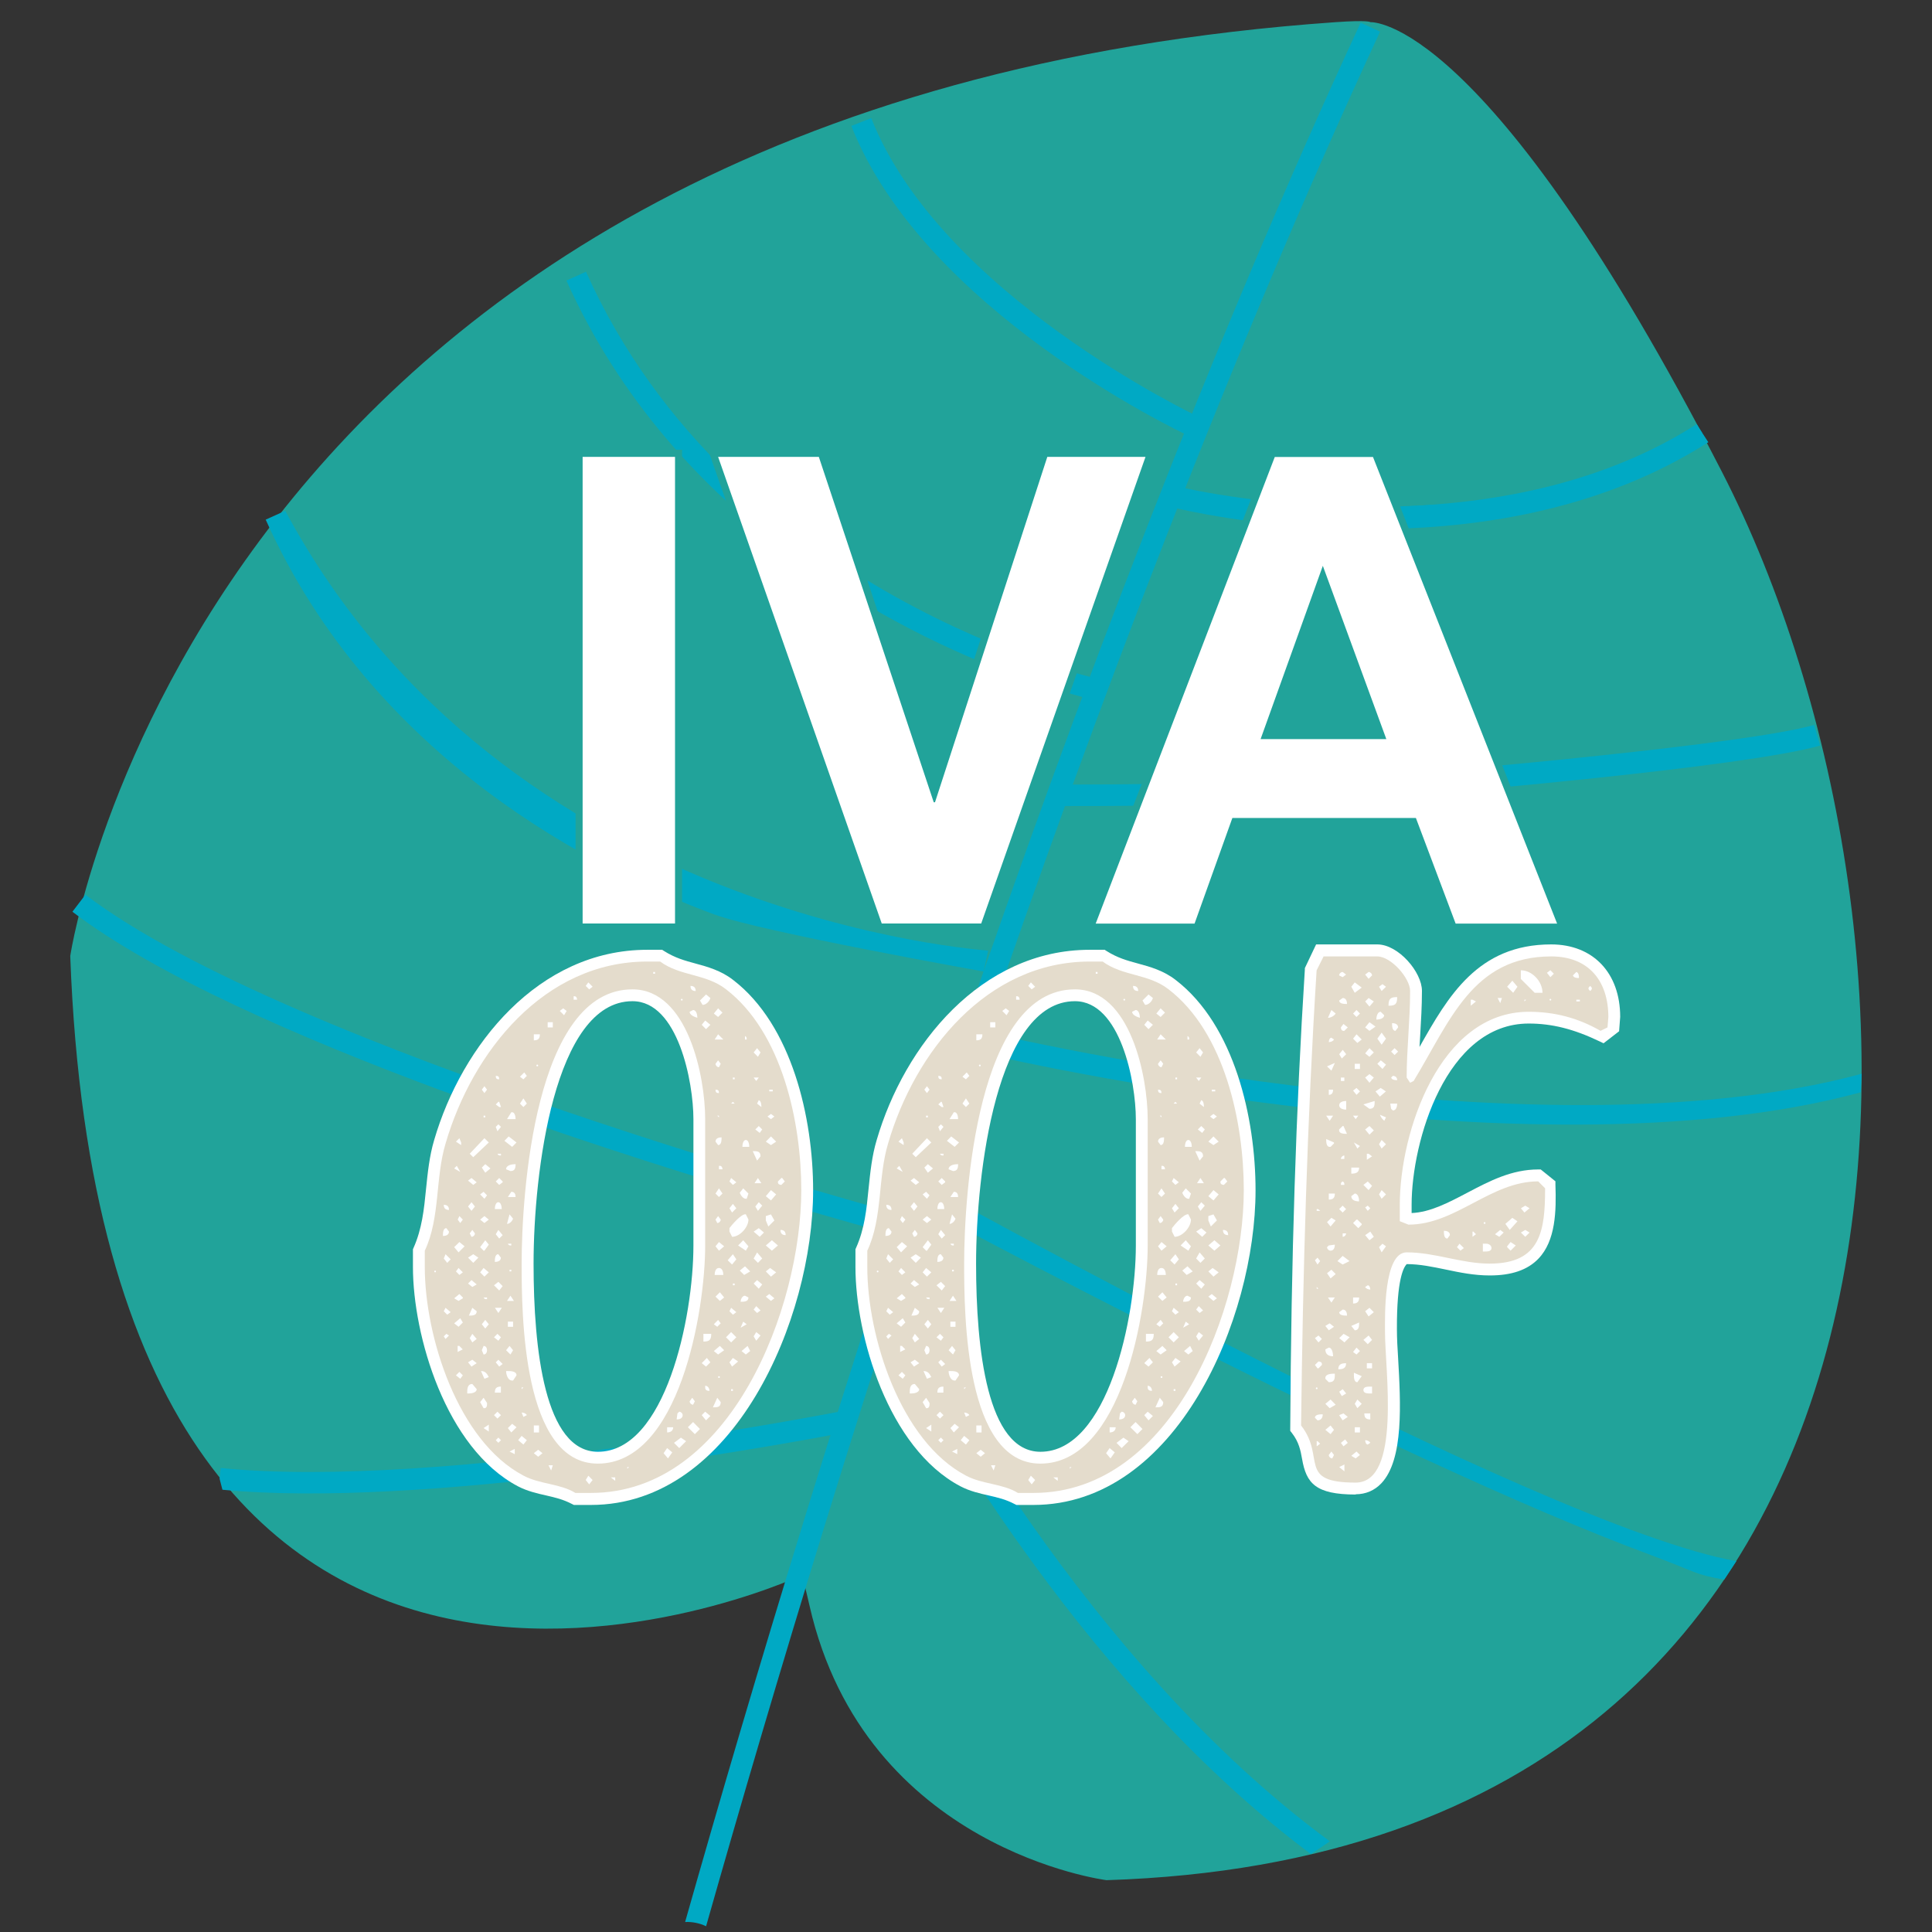
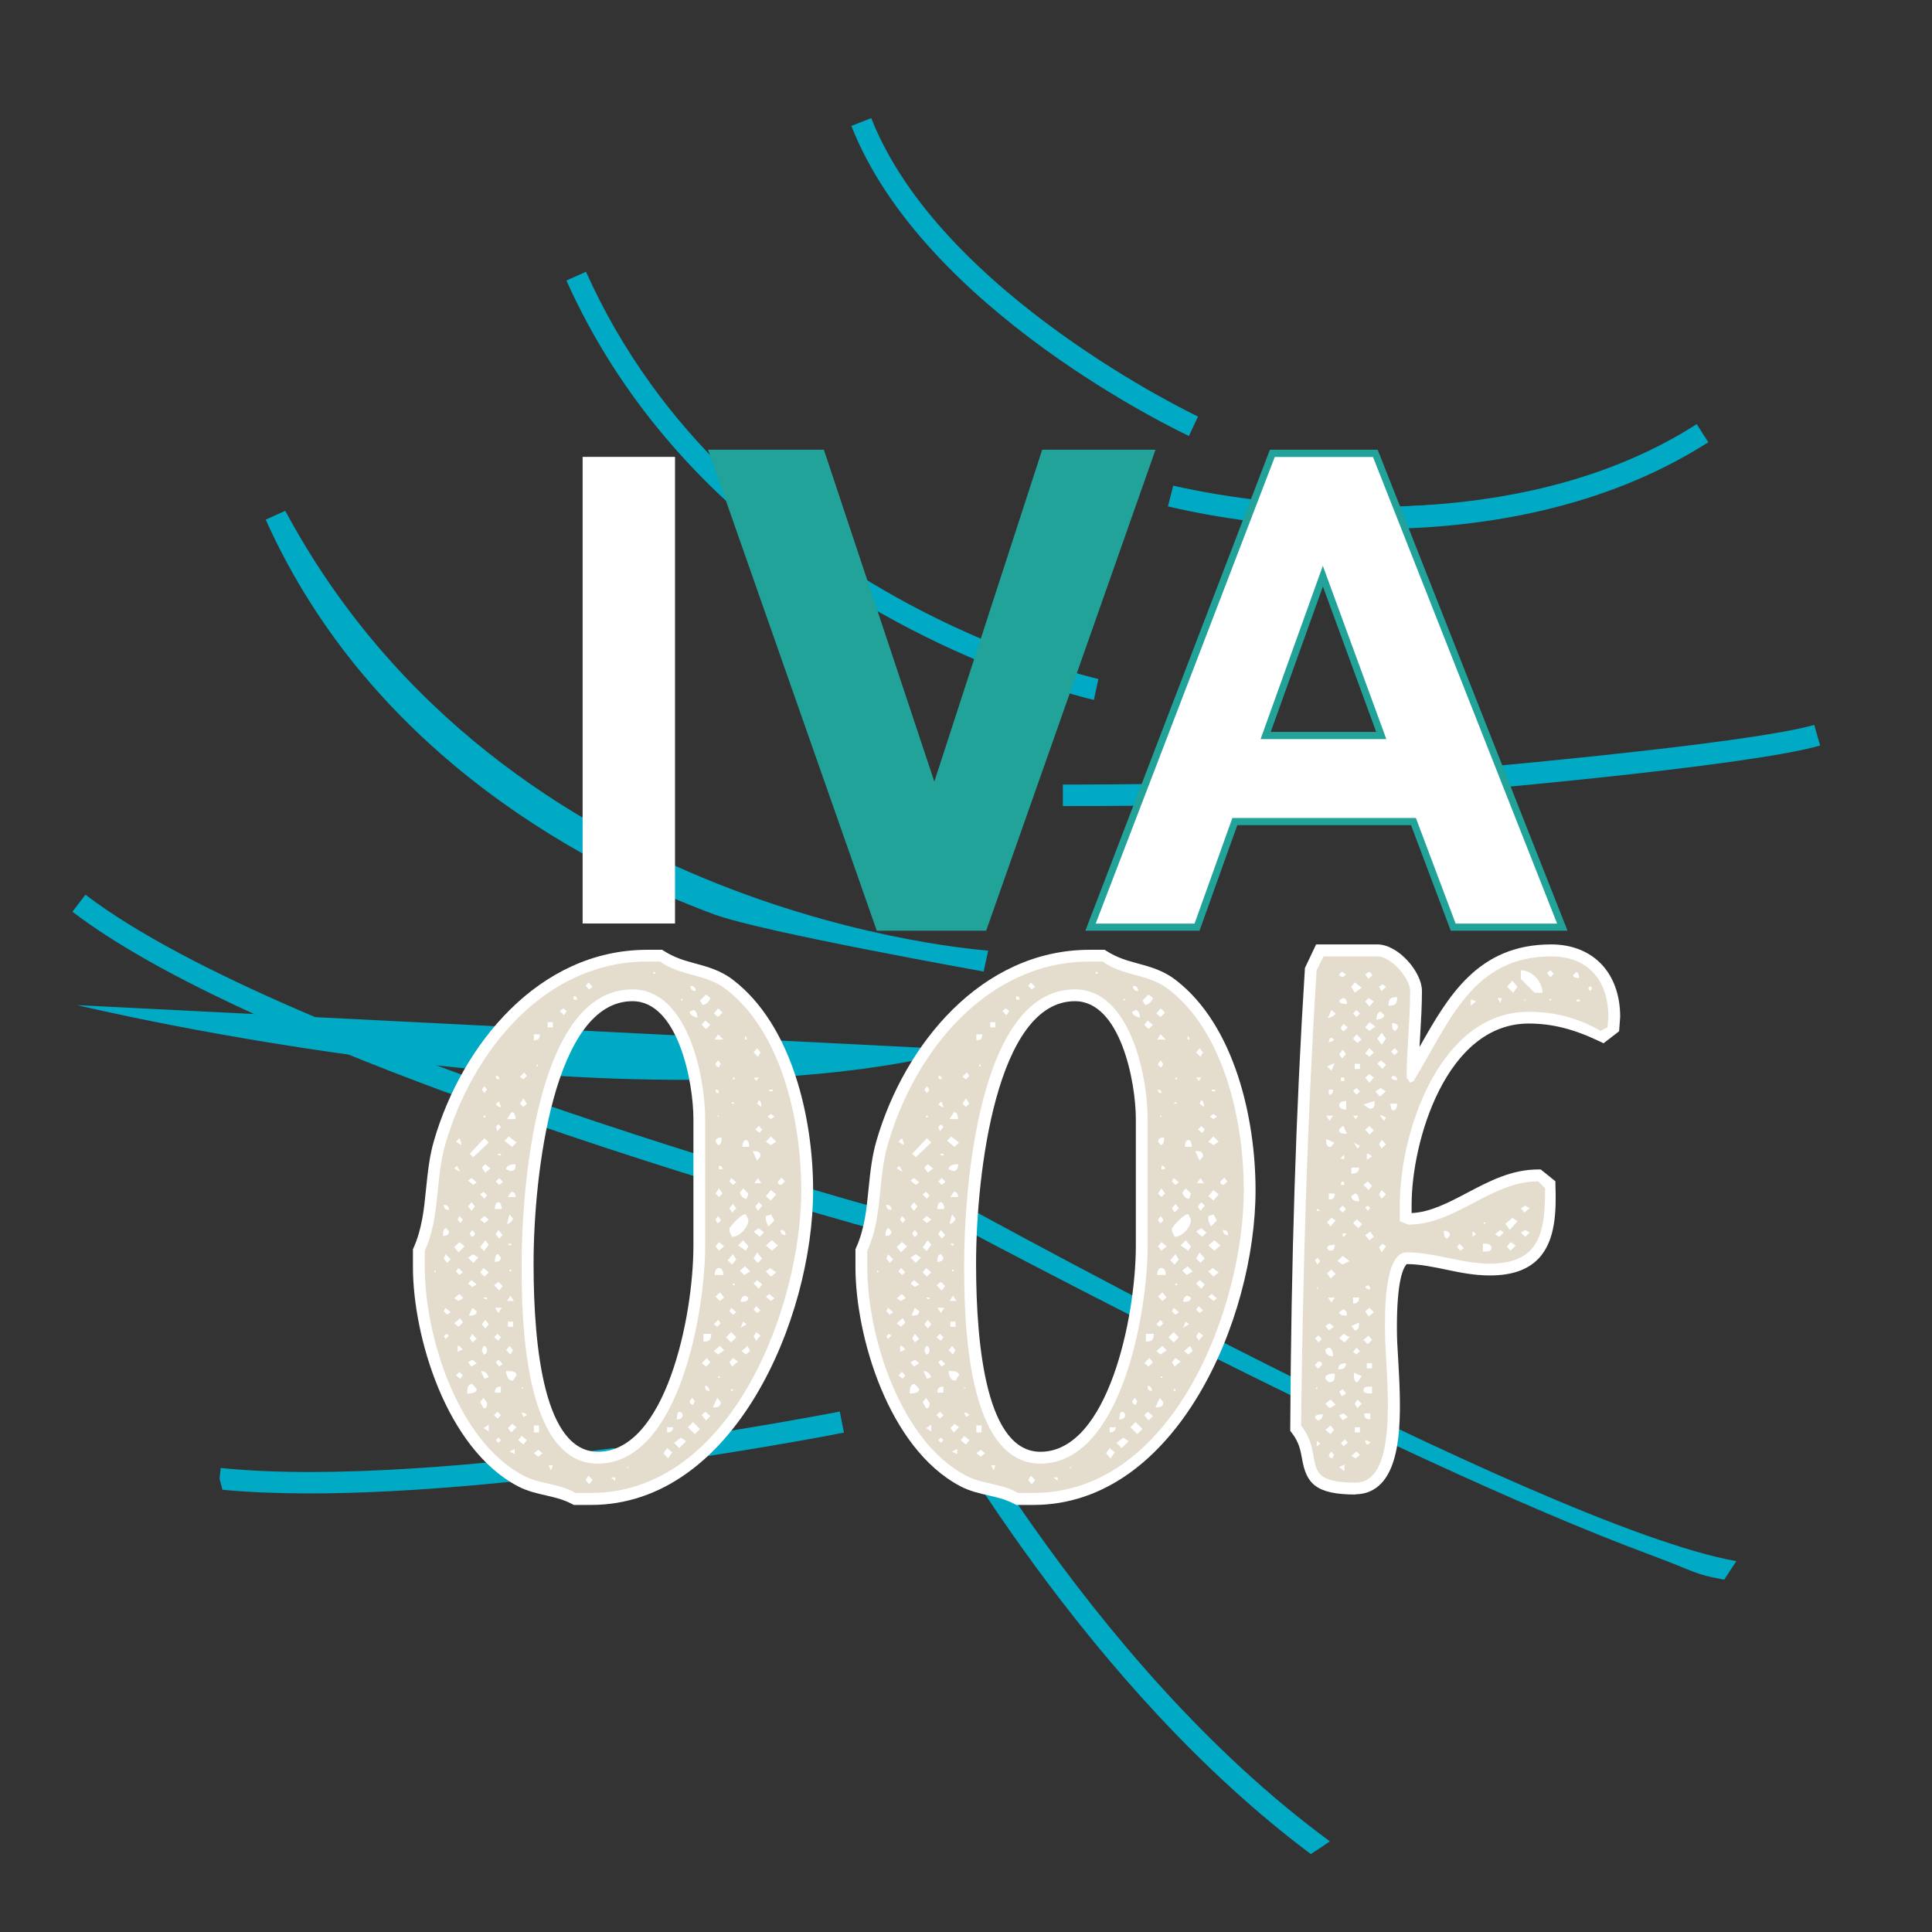
<svg xmlns="http://www.w3.org/2000/svg" id="Capa_1" data-name="Capa 1" viewBox="0 0 230 230">
  <rect x="0" y="0" width="230" height="230" fill="#333333" stroke="none" />
  <defs>
    <style>
      .cls-1 {
        fill: #e4dccc;
      }

      .cls-1, .cls-2, .cls-3, .cls-4, .cls-5 {
        stroke-width: 0px;
      }

      .cls-2 {
        fill: #21a39a;
      }

      .cls-3 {
        fill: #00a9c4;
      }

      .cls-4 {
        fill: #a38f62;
      }

      .cls-5 {
        fill: #fff;
      }
    </style>
  </defs>
-   <path class="cls-2" d="M8.37,113.77S23.51,12.16,158.97,2.64c4.05-.28,4.16,0,4.16,0,0,0,13.77-1.08,41.84,53.49s30.72,164.4-73.24,167.7c0,0-28.73-3.62-35.35-32.64-1.84-8.06-1.39-3.47-1.39-3.47,0,0-82.53,37.85-86.63-73.97Z" />
-   <path class="cls-3" d="M84.06,229.31c15.96-56.26,44.67-148.81,80.23-225.54l-2.31-1.07c-35.66,76.95-64.45,169.78-80.42,226.11.87-.04,1.74.14,2.51.51Z" />
  <path class="cls-3" d="M203.37,52.65c-.09.06-.18.11-.26.16-24.3,15.35-56.48,9.19-62.96,7.73-.6-.13-.98-.23-1.11-.26l.63-2.47s.54.14,1.43.32c3.72.78,14.26,2.69,26.73,2.11.9-.03,1.81-.09,2.73-.16,10.31-.76,21.65-3.32,31.43-9.59l.67,1.04v.02s.71,1.09.71,1.09Z" />
  <path class="cls-3" d="M141.54,51.9c-1.28-.6-31.58-15.01-40.19-36.91l2.37-.93c8.24,20.96,38.6,35.38,38.9,35.53l-1.08,2.31Z" />
  <path class="cls-3" d="M161.12,95.23c-17.41.75-31.99.74-34.34.73-.12,0-.2,0-.25,0v-2.56c.06,0,.46,0,1.18,0,4.04,0,18.06-.07,34.34-.8-.49.8-.81,1.69-.93,2.63" />
  <path class="cls-3" d="M216.67,88.76c-8.97,2.54-43.46,5.57-56.87,6.62.99-.95,1.7-1.89,2.01-2.75,12.52-1.05,45.93-4,54.17-6.33l.7,2.45Z" />
  <path class="cls-3" d="M120.9,80.43c-14.13-5.23-40.66-18.46-53.47-47.03l2.33-1.05c17.31,38.62,60.57,48.39,61,48.48l-.54,2.49c-.13-.03-3.76-.85-9.32-2.9" />
  <path class="cls-3" d="M85.1,108.89c-14.13-5.23-40.66-18.46-53.47-47.03l2.33-1.05c26.15,48.7,83.24,52.27,83.68,52.36l-.54,2.49c-.13-.03-26.44-4.72-32-6.78" />
-   <path class="cls-3" d="M115.13,125l.54-2.5c.7.15,66.4,16.09,105.96,5.33l-.12,2.21c-40.16,10.92-105.66-4.9-106.37-5.05" />
+   <path class="cls-3" d="M115.13,125l.54-2.5l-.12,2.21c-40.16,10.92-105.66-4.9-106.37-5.05" />
  <path class="cls-3" d="M196.55,185.13c-31.14-11.52-85.94-41.02-88.66-42.49l1.21-2.24c.78.42,74.2,41.31,97.61,45.45l-1.45,2.2c-3.63-.64-3.12-.84-8.72-2.92" />
  <path class="cls-3" d="M53.06,130.02c-17.36-6.42-34.61-13.98-44.44-21.48l1.55-2.03c24.18,18.44,96.98,38.05,97.71,38.25l-.66,2.46c-1.81-.48-28.1-7.57-54.15-17.21" />
  <path class="cls-3" d="M158.31,219.21c-.74.52-1.5,1.02-2.26,1.51-26.32-19.66-44.54-51.33-49.65-60.87-.93-1.74-1.43-2.74-1.45-2.81l2.29-1.12s.1.2.26.5c2.41,4.74,21.69,41.41,50.81,62.78" />
  <path class="cls-3" d="M100.46,170.55c-.05,0-.62.12-1.61.31-8.51,1.59-48.62,8.76-72.37,6.49-.11-.43-.23-.87-.34-1.31h0s.13-1.28.13-1.28c13.13,1.34,31.6-.36,46.76-2.37,0,0,.01,0,.01,0,3.34,1.19,6.54.65,7.89-1.12,10.03-1.51,17.43-2.92,18.8-3.18.14-.03.22-.05.24-.05l.5,2.51Z" />
  <path class="cls-3" d="M170.56,60.09c-.87.32-1.86.4-2.73.16.9-.03,1.81-.09,2.73-.16" />
  <g>
-     <rect class="cls-2" x="68.52" y="53.54" width="12.68" height="57.26" />
    <path class="cls-5" d="M69.36,54.39h11v55.55h-11v-55.55Z" />
    <polygon class="cls-2" points="104.38 110.8 84.29 53.54 98.08 53.54 111.23 93.05 124.07 53.54 137.56 53.54 117.4 110.8 104.38 110.8" />
-     <path class="cls-5" d="M85.49,54.39h11.99l13.68,41.12h.15l13.37-41.12h11.69l-19.56,55.55h-11.84l-19.48-55.55Z" />
    <path class="cls-2" d="M172.71,110.8l-4.73-12.57h-20.68l-4.5,12.57h-13.59l21.97-57.26h12.83l22.6,57.26h-13.89ZM163.83,87.13l-6.34-17.31-6.21,17.31h12.56Z" />
    <path class="cls-5" d="M173.29,109.95l-4.73-12.57h-21.85l-4.5,12.57h-11.77l21.32-55.55h11.69l21.92,55.55h-12.07ZM165.04,87.99l-7.56-20.63-7.41,20.63h14.97Z" />
  </g>
  <g>
    <path class="cls-5" d="M68.3,179.15l-.18-.09c-1.09-.57-2.02-.78-3.1-1.03-1.07-.24-2.25-.51-3.36-1.09-8.62-4.54-12.5-17.99-12.5-26.09v-2.13l.07-.16c1.01-2.27,1.25-4.58,1.49-7.02.2-1.95.4-3.93.97-5.83,3.29-11.27,12.41-22.64,25.36-22.64h1.78l.2.13c1.32.84,2.5,1.16,3.75,1.5,1.44.39,3.07.84,4.51,1.97,7.01,5.39,9.51,16.46,9.51,25.02,0,15.31-9.42,37.47-26.45,37.47h-2.05ZM75.29,119.19c-9.31,0-11.77,20.44-11.77,31.25,0,10.21,1.33,22.39,7.66,22.39,8.03,0,11.37-15.99,11.37-24.56v-15.04c0-4.4-1.83-14.04-7.25-14.04Z" />
    <path class="cls-4" d="M68.5,178.33c-1.19-.62-2.24-.86-3.34-1.11-1.04-.24-2.12-.48-3.12-1.01-8.31-4.38-12.06-17.46-12.06-25.36v-1.95c1.07-2.4,1.31-4.78,1.56-7.31.19-1.88.39-3.82.93-5.64,3.21-10.97,12.04-22.05,24.57-22.05h1.54c1.42.9,2.66,1.24,3.98,1.6,1.43.39,2.91.8,4.22,1.82,6.77,5.21,9.19,16.01,9.19,24.37,0,14.98-9.13,36.65-25.63,36.65h-1.85ZM75.29,118.36c-9.94,0-12.6,20.16-12.6,32.07,0,15.4,2.85,23.21,8.48,23.21,9.12,0,12.19-17.43,12.19-25.38v-15.04c0-4.85-1.98-14.86-8.07-14.86ZM60.87,163.49c.04.14.1.25.14.28v-.37s-.14.09-.14.09ZM88.5,145.31c-.33.26-.84.78-1.19,1.26l.05.05c.5-.15,1.07-.78,1.15-1.31Z" />
    <path class="cls-5" d="M68.26,178.56l-.2-.12c-.86-.52-1.88-.76-2.96-1-1.06-.24-2.15-.49-3.18-1.03-8.4-4.42-12.18-17.61-12.18-25.56v-2.14l.08-.17c1-2.11,1.24-4.47,1.49-6.97.19-1.89.39-3.85.94-5.69,3.23-11.06,12.14-22.22,24.79-22.22h1.81l.22.16c1.04.76,2.26,1.1,3.55,1.45,1.45.4,2.96.81,4.3,1.86,6.84,5.26,9.28,16.13,9.28,24.55,0,15.07-9.21,36.88-25.86,36.88h-2.09ZM75.29,118.6c-9.76,0-12.37,20.01-12.37,31.84,0,15.25,2.77,22.98,8.25,22.98,8.45,0,11.95-16.38,11.95-25.14v-15.04c0-4.77-1.92-14.63-7.83-14.63Z" />
    <path class="cls-1" d="M50.57,148.89c1.85-3.92,1.23-8.66,2.48-12.78,3.19-10.92,11.75-21.64,24-21.64h1.54c2.37,1.75,5.46,1.44,7.84,3.3,6.7,5.15,8.96,15.87,8.96,23.9,0,13.91-8.35,36.06-25.04,36.06h-1.85c-1.85-1.13-4.23-1.02-6.18-2.06-7.83-4.12-11.75-16.6-11.75-24.83v-1.95ZM51.7,151.36s0,.11.1.11.1-.11.1-.11c0,0,0-.1-.1-.1s-.1.1-.1.1ZM52.73,147.14c.31,0,.72-.1.72-.52l-.31-.41c-.41,0-.41.62-.41.93ZM53.45,144.04c0-.41-.21-.61-.62-.61,0,.41.21.61.62.61ZM53.24,150.34l.41-.42-.61-.61-.21.51.41.52ZM53.24,156.51l.41-.3-.61-.52-.21.41.41.41ZM53.04,159.4l.41-.41-.31-.2-.31.3.21.31ZM54.79,139.51l-.41-.72-.31.31.72.41ZM54.59,149.09l.72-.72-.62-.51-.62.61.52.62ZM54.59,154.87l.51-.31v-.1l-.41-.41-.62.51.52.31ZM54.59,157.95l.51-.51-.31-.51-.72.61.52.41ZM54.9,136.32v-.31l-.21-.51-.41.41.62.41ZM54.69,151.78l.41-.31-.51-.52-.31.41.41.42ZM54.79,164.14l.31-.41-.41-.41-.41.41.51.41ZM54.79,145.6l.31-.41-.41-.42-.2.42.3.41ZM54.48,160.95l.61-.31-.41-.41h-.2v.72ZM55.62,165.89h.2c.31,0,.93-.1.93-.51l-.52-.62c-.61,0-.61.62-.61,1.13ZM56.34,141.06l.41-.31-.62-.51-.41.31.62.51ZM56.13,144.15l.41-.52-.41-.51-.41.51.41.52ZM56.34,150.34l.61-.62-.61-.41-.62.41.62.62ZM56.23,153.21l.52-.3-.62-.52-.41.41.51.41ZM56.13,162.69l.62-.41-.52-.41-.51.31.41.51ZM55.82,156.62c.41,0,.93,0,.93-.52l-.52-.41-.41.93ZM56.34,137.76l1.85-1.75-.52-.51-1.75,1.85.42.41ZM56.13,147.24c.21,0,.41-.2.41-.41l-.31-.41-.31.41.21.41ZM56.23,159.81l.52-.41-.52-.61-.31.51.31.51ZM57.67,142.71l.31-.41-.41-.42-.41.31.51.52ZM57.67,145.6l.52-.41-.52-.42-.51.42.51.41ZM57.57,148.89h.1l.52-.72-.42-.52-.61.82.41.42ZM57.67,151.98l.52-.51-.62-.52-.41.52.51.51ZM57.57,167.64h.1c.21,0,.31-.21.31-.41v-.21l-.41-.62-.41.52.41.72ZM57.67,164.14l.52-.2c-.21-.41-.42-.72-.93-.72l.41.92ZM57.67,130.13l.31-.41-.31-.41-.31.41.31.41ZM57.77,139.61l.62-.51-.62-.51-.41.41.41.61ZM57.77,158.16l.42-.51-.42-.52-.41.52.41.51ZM57.57,161.25c.31,0,.41-.3.41-.51s-.1-.51-.41-.51l-.21.51.21.51ZM57.57,133.02h.2v-.2h-.2v.2ZM57.98,154.66v-.2h-.41c.1.2.2.2.41.2ZM58.19,170.42v-.82l-.62.41.62.41ZM59.43,153.63l.41-.52-.51-.51-.52.41.62.62ZM59.33,159.61l.31-.41-.42-.41-.41.41.52.41ZM59.22,168.88l.42-.41-.42-.41-.41.41.41.41ZM58.91,143.94h.82c0-.31-.1-.82-.41-.82s-.41.51-.41.82ZM58.91,150.23c.3,0,.72-.1.72-.51l-.31-.41c-.41,0-.41.61-.41.92ZM59.33,156.31l.41-.62h-.82l.41.62ZM58.91,165.79h.72v-.72c-.52,0-.72.2-.72.72ZM59.43,128.49c0-.31-.1-.41-.41-.41,0,.31.1.41.41.41ZM59.43,131.79h.21l-.21-.62h-.1l-.31.31.41.31ZM59.22,134.67l.42-.52-.31-.3-.31.3.2.52ZM59.43,141.06l.41-.31v-.1l-.41-.41-.41.41.41.41ZM59.43,147.45l.41-.41-.51-.62-.31.51.41.52ZM59.43,162.69l.41-.31-.51-.51-.31.31.41.51ZM59.33,171.76l.31-.31-.31-.31-.31.31.31.31ZM59.64,137.56v-.21h-.42c.11.21.21.21.42.21ZM60.97,136.53l.52-.52-.93-.72-.51.52.92.72ZM60.77,139.41c.51,0,.61-.31.61-.82-.41,0-1.13.1-1.13.61l.52.21ZM60.77,161.25l.31-.51-.42-.51-.41.51.52.51ZM60.97,164.35h.11l.41-.62c0-.51-.72-.51-1.03-.51h-.21c0,.41.21,1.13.72,1.13ZM60.36,133.23h1.02c0-.31-.1-.82-.41-.82h-.1l-.51.82ZM60.36,145.7c.3,0,.61-.31.72-.62l-.42-.51-.3,1.13ZM60.36,154.87h.82l-.41-.62-.41.62ZM60.46,142.5h.92c0-.31-.1-.62-.51-.62l-.41.62ZM60.87,148.27v-.21h-.41c.1.21.2.21.41.21ZM60.46,157.95h.62v-.61h-.62v.61ZM60.87,170.53l.62-.62-.52-.41-.51.51.41.52ZM60.66,151.36h.21v-.2h-.21v.2ZM61.28,173.11v-.62l-.62.31.62.31ZM62.31,171.97l.41-.52-.62-.51-.41.51.62.52ZM62.31,128.49l.41-.41-.31-.41-.51.51.41.31ZM62.31,131.79l.41-.41-.41-.62-.41.62.41.41ZM71.17,174.24c9.69,0,12.78-18.14,12.78-25.97v-15.04c0-5.05-2.06-15.45-8.66-15.45-11.64,0-13.19,24.41-13.19,32.66,0,6.07.11,23.8,9.07,23.8ZM62.1,165.38l.21-.21h-.21v.21ZM62.31,168.68l.41-.21c-.1-.21-.41-.31-.62-.31l.21.52ZM63.55,123.85c.52,0,.72-.2.72-.72h-.72v.72ZM63.55,170.53h.62v-.83h-.62v.83ZM64.07,173.42l.51-.42-.51-.41-.52.41.52.42ZM63.86,126.84s0,.11.1.11c.11,0,.11-.11.11-.11,0,0,0-.1-.11-.1-.1,0-.1.1-.1.1ZM65.2,122.31h.61v-.62h-.61v.62ZM65.61,175.06l.2-.62h-.51l.31.62ZM67.15,120.86l.31-.51-.41-.31-.41.31.51.51ZM68.29,119.01h.41c0-.2-.1-.41-.31-.41h-.1v.41ZM70.14,117.78l.41-.31-.51-.52-.31.42.41.41ZM70.14,176.71l.41-.52-.51-.51-.31.51.41.52ZM73.24,176.29v-.41h-.52l.52.41ZM74.68,174.85l.2-.2h-.2v.2ZM77.77,115.92h.21v-.21h-.21v.21ZM79.52,173.62l.51-.72-.61-.51-.42.61.52.62ZM79.42,170.53c.41,0,.72-.21.72-.62h-.72v.62ZM80.86,172.39l.82-.82-.62-.42-.82.62.62.62ZM80.65,168.26l-.1.72c.31,0,.72-.1.72-.51,0-.21-.21-.41-.41-.41l-.21.2ZM81.16,118.91s-.1,0-.1.1.1.1.1.1c0,0,.11,0,.11-.1s-.11-.1-.11-.1ZM82.72,170.73l.61-.61-.82-.83-.62.62.83.82ZM83.02,121.17c0-.31-.1-.93-.51-.93l-.41.21c0,.41.62.62.92.72ZM82.51,167.23l.21-.41-.31-.42-.31.42c0,.2.2.41.41.41ZM82.82,117.98c0-.41-.21-.61-.62-.61,0,.41.21.61.62.61ZM83.64,119.63c.41,0,.82-.41.93-.82l-.52-.42-.72.72.31.52ZM84.05,122.52l.52-.52-.62-.51-.41.51.51.52ZM84.05,162.69l.52-.51-.42-.52-.61.62.51.41ZM84.05,169.09l.52-.52-.62-.51-.41.41.51.62ZM83.74,159.71c.72,0,.93-.2.93-.92h-.93v.92ZM84.46,165.58c0-.31-.2-.61-.51-.61v.2c0,.31.2.41.51.41ZM84.87,167.54c.52,0,.93,0,.93-.62l-.41-.52-.52,1.14ZM85.49,121.07l.52-.52-.52-.51-.51.62.51.41ZM85.39,157.95l.41-.41-.31-.41-.51.52.41.3ZM85.49,161.25l.72-.51-.51-.51-.72.61.51.41ZM85.08,123.75h1.03l-.62-.62-.41.62ZM85.08,151.78h1.03c0-.31-.1-.83-.52-.83s-.51.52-.51.83ZM85.59,127.05l.21-.41-.31-.41-.31.41c0,.2.21.41.41.41ZM85.59,130.13c0-.3-.1-.41-.41-.41,0,.31.11.41.41.41ZM85.49,136.32c.41,0,.41-.61.41-.92-.31,0-.72.1-.72.51l.31.41ZM85.59,142.5l.42-.41-.42-.62-.41.62.41.41ZM85.39,145.6c.2,0,.41-.21.41-.41l-.31-.42-.31.42.21.41ZM85.59,148.89l.62-.52-.62-.51-.41.51.41.52ZM85.7,154.87l.51-.41-.51-.62-.52.52.52.51ZM85.59,133.02v-.2h-.2l.2.2ZM85.49,163.94s0,.1.1.1c.11,0,.11-.1.11-.1,0,0,0-.11-.11-.11-.1,0-.1.11-.1.11ZM85.59,139.2h.42c0-.2-.11-.41-.31-.41h-.11v.41ZM87.04,159.81l.62-.61-.62-.62-.61.62.61.61ZM87.15,150.54l.51-.62-.41-.61-.62.72.52.51ZM87.25,141.06l.41-.31-.62-.51-.2.41.41.41ZM87.15,144.35l.51-.51-.41-.52-.41.52.31.51ZM87.15,147.24c.92,0,1.95-1.13,1.95-2.06l-.31-.62c-.51-.1-1.64,1.23-1.95,1.64v.41l.31.62ZM87.25,156.51l.41-.3-.62-.52-.2.41.41.41ZM87.15,162.69l.72-.61-.62-.42-.41.52.31.51ZM87.04,131.38h.42l-.21-.21-.21.21ZM87.04,165.58h.21v-.2h-.21v.2ZM87.25,128.49h.21v-.21h-.21v.21ZM87.25,153.01h.21v-.21h-.21v.21ZM88.79,148.89l.31-.52-.62-.72-.61.62.92.62ZM88.79,142.71h.1l.21-.62-.62-.62-.41.52c.1.31.41.72.72.72ZM88.59,151.78l.72-.42-.62-.61-.62.51.52.52ZM88.17,154.97c.42,0,.93,0,.93-.51l-.41-.21c-.31,0-.52.41-.52.72ZM88.17,158.06l.72-.41-.41-.31-.31.72ZM88.79,161.25l.52-.41-.31-.61-.72.61.51.41ZM88.38,136.53h.82c0-.31-.1-.82-.41-.82s-.41.51-.41.82ZM88.69,123.75h.2c0-.21,0-.31-.2-.41v.41ZM90.13,138.17l.41-.51c0-.62-.41-.62-.93-.62l.52,1.13ZM90.23,125.81l.31-.52-.41-.51-.41.51.51.52ZM90.03,128.69l.3-.41h-.61l.31.41ZM90.44,147.24l.51-.51-.62-.52-.61.41.72.62ZM90.23,150.34l.51-.52-.61-.72-.41.72.51.52ZM90.33,153.42l.41-.51-.61-.52-.41.41.61.62ZM90.13,156.31l.41-.31-.51-.51-.31.41.41.41ZM90.03,159.61l.51-.62-.51-.41-.31.51.31.52ZM89.82,140.86h.82l-.41-.62-.41.62ZM90.44,134.87l.3-.41-.41-.41-.41.41.52.41ZM90.23,144.15l.51-.62-.41-.41-.41.51.31.52ZM90.64,131.79c0-.21,0-.72-.31-.82l-.2.41.51.41ZM91.78,136.32l.62-.41-.62-.62-.61.62.61.41ZM91.78,142.91l.62-.72-.62-.51-.61.72.61.51ZM91.47,146.01l.72-.72-.41-.72-.61.2v.52l.3.72ZM91.89,148.89l.72-.62-.72-.62-.72.62.72.62ZM91.78,151.98l.62-.51-.72-.52-.51.41.61.62ZM91.78,154.87l.41-.31-.61-.51-.41.31.61.51ZM91.78,133.23l.41-.31-.41-.31-.41.31.41.31ZM91.58,129.93h.41v-.21h-.41v.21ZM92.61,140.75c0,.21.2.31.41.31l.41-.41-.31-.41h-.1l-.41.41v.1ZM93.53,147.04c0-.42-.2-.62-.62-.62,0,.41.21.62.62.62Z" />
    <path class="cls-5" d="M120.98,179.15l-.18-.09c-1.08-.57-2.02-.78-3.1-1.03-1.08-.24-2.25-.51-3.36-1.09-8.62-4.53-12.5-17.98-12.5-26.09v-2.13l.07-.16c1.02-2.27,1.25-4.58,1.49-7.03.2-1.95.4-3.93.97-5.82,3.29-11.27,12.41-22.64,25.36-22.64h1.78l.2.13c1.32.84,2.5,1.16,3.75,1.5,1.44.39,3.07.84,4.51,1.97,7,5.38,9.5,16.46,9.5,25.02,0,15.31-9.42,37.47-26.45,37.47h-2.05ZM127.97,119.19c-9.31,0-11.77,20.44-11.77,31.25,0,10.21,1.33,22.39,7.66,22.39,8.03,0,11.36-15.99,11.36-24.56v-15.04c0-4.4-1.83-14.04-7.25-14.04Z" />
    <path class="cls-4" d="M121.18,178.33c-1.19-.62-2.24-.86-3.34-1.11-1.04-.24-2.12-.48-3.12-1.01-8.31-4.37-12.06-17.46-12.06-25.36v-1.95c1.07-2.4,1.31-4.78,1.56-7.31.19-1.88.39-3.82.93-5.64,3.21-10.97,12.04-22.05,24.57-22.05h1.54c1.42.9,2.66,1.24,3.98,1.6,1.43.39,2.91.8,4.22,1.82,6.77,5.21,9.18,16.01,9.18,24.37,0,14.98-9.12,36.65-25.62,36.65h-1.85ZM127.97,118.36c-9.94,0-12.6,20.16-12.6,32.07,0,15.4,2.85,23.21,8.48,23.21,9.12,0,12.19-17.43,12.19-25.38v-15.04c0-4.85-1.98-14.86-8.07-14.86ZM113.56,163.49c.04.14.1.25.14.28v-.37s-.14.09-.14.09ZM141.18,145.31c-.33.26-.84.78-1.19,1.26l.05.05c.5-.15,1.07-.78,1.15-1.31Z" />
    <path class="cls-5" d="M120.94,178.56l-.2-.12c-.86-.52-1.88-.76-2.96-1-1.06-.24-2.15-.49-3.18-1.03-8.4-4.42-12.18-17.61-12.18-25.56v-2.14l.08-.17c1-2.11,1.24-4.47,1.49-6.97.19-1.89.39-3.85.94-5.69,3.23-11.06,12.14-22.22,24.79-22.22h1.81l.22.16c1.04.76,2.26,1.1,3.55,1.45,1.45.4,2.96.81,4.3,1.86,6.84,5.26,9.28,16.13,9.28,24.55,0,15.07-9.21,36.88-25.86,36.88h-2.09ZM127.97,118.6c-9.76,0-12.37,20.01-12.37,31.84,0,15.25,2.77,22.98,8.25,22.98,8.45,0,11.95-16.38,11.95-25.14v-15.04c0-4.77-1.92-14.63-7.83-14.63Z" />
    <path class="cls-1" d="M103.25,148.89c1.85-3.92,1.23-8.66,2.48-12.78,3.19-10.92,11.75-21.64,24-21.64h1.54c2.37,1.75,5.46,1.44,7.84,3.3,6.7,5.15,8.96,15.87,8.96,23.9,0,13.91-8.35,36.06-25.04,36.06h-1.85c-1.85-1.13-4.23-1.02-6.18-2.06-7.84-4.12-11.75-16.6-11.75-24.83v-1.95ZM104.38,151.36s0,.11.1.11.1-.11.1-.11c0,0,0-.1-.1-.1s-.1.1-.1.1ZM105.41,147.14c.31,0,.72-.1.72-.52l-.31-.41c-.41,0-.41.62-.41.93ZM106.13,144.04c0-.41-.21-.61-.62-.61,0,.41.21.61.62.61ZM105.92,150.34l.41-.42-.61-.61-.21.51.41.52ZM105.92,156.51l.41-.3-.61-.52-.21.41.41.41ZM105.72,159.4l.41-.41-.31-.2-.31.3.21.31ZM107.47,139.51l-.41-.72-.31.31.72.41ZM107.27,149.09l.72-.72-.62-.51-.62.61.52.62ZM107.27,154.87l.51-.31v-.1l-.41-.41-.62.51.52.31ZM107.27,157.95l.51-.51-.31-.51-.72.61.52.41ZM107.58,136.32v-.31l-.21-.51-.41.41.62.41ZM107.37,151.78l.41-.31-.51-.52-.31.41.41.42ZM107.47,164.14l.31-.41-.41-.41-.41.41.51.41ZM107.47,145.6l.31-.41-.41-.42-.21.42.31.41ZM107.16,160.95l.62-.31-.41-.41h-.21v.72ZM108.3,165.89h.2c.31,0,.93-.1.93-.51l-.52-.62c-.61,0-.61.62-.61,1.13ZM109.02,141.06l.41-.31-.62-.51-.41.31.62.51ZM108.81,144.15l.41-.52-.41-.51-.41.51.41.52ZM109.02,150.34l.61-.62-.61-.41-.62.41.62.62ZM108.91,153.21l.52-.3-.62-.52-.41.41.51.41ZM108.81,162.69l.62-.41-.52-.41-.51.31.41.51ZM108.5,156.62c.41,0,.93,0,.93-.52l-.52-.41-.41.93ZM109.02,137.76l1.85-1.75-.52-.51-1.75,1.85.42.41ZM108.81,147.24c.21,0,.41-.2.41-.41l-.31-.41-.31.41.21.41ZM108.91,159.81l.52-.41-.52-.61-.31.51.31.51ZM110.35,142.71l.31-.41-.41-.42-.41.31.51.52ZM110.35,145.6l.52-.41-.52-.42-.51.42.51.41ZM110.25,148.89h.1l.52-.72-.41-.52-.62.82.41.42ZM110.35,151.98l.52-.51-.62-.52-.41.52.51.51ZM110.25,167.64h.1c.21,0,.31-.21.31-.41v-.21l-.41-.62-.41.52.41.72ZM110.35,164.14l.52-.2c-.21-.41-.41-.72-.93-.72l.41.92ZM110.35,130.13l.31-.41-.31-.41-.31.41.31.41ZM110.46,139.61l.61-.51-.61-.51-.42.41.42.61ZM110.46,158.16l.41-.51-.41-.52-.42.52.42.51ZM110.25,161.25c.31,0,.41-.3.41-.51s-.1-.51-.41-.51l-.21.51.21.51ZM110.25,133.02h.21v-.2h-.21v.2ZM110.66,154.66v-.2h-.41c.1.2.21.2.41.2ZM110.87,170.42v-.82l-.62.41.62.41ZM112.11,153.63l.41-.52-.51-.51-.52.41.62.62ZM112.01,159.61l.31-.41-.42-.41-.41.41.52.41ZM111.9,168.88l.42-.41-.42-.41-.41.41.41.41ZM111.59,143.94h.82c0-.31-.1-.82-.41-.82s-.41.51-.41.82ZM111.59,150.23c.3,0,.72-.1.72-.51l-.31-.41c-.41,0-.41.61-.41.92ZM112.01,156.31l.41-.62h-.82l.41.62ZM111.59,165.79h.72v-.72c-.52,0-.72.2-.72.72ZM112.11,128.49c0-.31-.1-.41-.41-.41,0,.31.1.41.41.41ZM112.11,131.79h.21l-.21-.62h-.1l-.31.31.41.31ZM111.9,134.67l.42-.52-.31-.3-.31.3.2.52ZM112.11,141.06l.41-.31v-.1l-.41-.41-.41.41.41.41ZM112.11,147.45l.41-.41-.51-.62-.31.51.41.52ZM112.11,162.69l.41-.31-.51-.51-.31.31.41.51ZM112.01,171.76l.31-.31-.31-.31-.31.31.31.31ZM112.32,137.56v-.21h-.42c.11.21.21.21.42.21ZM113.65,136.53l.52-.52-.93-.72-.51.52.92.72ZM113.45,139.41c.51,0,.61-.31.61-.82-.41,0-1.13.1-1.13.61l.52.21ZM113.45,161.25l.3-.51-.41-.51-.41.51.52.51ZM113.65,164.35h.1l.42-.62c0-.51-.72-.51-1.03-.51h-.21c0,.41.21,1.13.72,1.13ZM113.04,133.23h1.02c0-.31-.1-.82-.41-.82h-.1l-.51.82ZM113.04,145.7c.3,0,.61-.31.71-.62l-.41-.51-.3,1.13ZM113.04,154.87h.82l-.41-.62-.41.62ZM113.14,142.5h.92c0-.31-.1-.62-.51-.62l-.41.62ZM113.55,148.27v-.21h-.41c.1.21.2.21.41.21ZM113.14,157.95h.61v-.61h-.61v.61ZM113.55,170.53l.62-.62-.52-.41-.51.51.41.52ZM113.34,151.36h.21v-.2h-.21v.2ZM113.96,173.11v-.62l-.62.31.62.31ZM114.99,171.97l.41-.52-.62-.51-.41.51.62.52ZM114.99,128.49l.41-.41-.31-.41-.51.51.41.31ZM114.99,131.79l.41-.41-.41-.62-.41.62.41.41ZM123.85,174.24c9.68,0,12.78-18.14,12.78-25.97v-15.04c0-5.05-2.06-15.45-8.66-15.45-11.64,0-13.19,24.41-13.19,32.66,0,6.07.11,23.8,9.07,23.8ZM114.78,165.38l.21-.21h-.21v.21ZM114.99,168.68l.41-.21c-.1-.21-.41-.31-.62-.31l.21.52ZM116.23,123.85c.52,0,.72-.2.72-.72h-.72v.72ZM116.23,170.53h.62v-.83h-.62v.83ZM116.75,173.42l.51-.42-.51-.41-.52.41.52.42ZM116.54,126.84s0,.11.1.11c.11,0,.11-.11.11-.11,0,0,0-.1-.11-.1-.1,0-.1.1-.1.1ZM117.88,122.31h.61v-.62h-.61v.62ZM118.29,175.06l.2-.62h-.51l.31.62ZM119.83,120.86l.31-.51-.41-.31-.41.31.51.51ZM120.97,119.01h.41c0-.2-.1-.41-.31-.41h-.1v.41ZM122.82,117.78l.41-.31-.51-.52-.31.42.41.41ZM122.82,176.71l.41-.52-.51-.51-.31.51.41.52ZM125.92,176.29v-.41h-.52l.52.41ZM127.36,174.85l.2-.2h-.2v.2ZM130.45,115.92h.21v-.21h-.21v.21ZM132.2,173.62l.51-.72-.61-.51-.42.61.52.62ZM132.1,170.53c.41,0,.72-.21.72-.62h-.72v.62ZM133.53,172.39l.83-.82-.62-.42-.82.62.61.62ZM133.33,168.26l-.1.72c.3,0,.72-.1.72-.51,0-.21-.21-.41-.42-.41l-.2.2ZM133.84,118.91s-.1,0-.1.1.1.1.1.1c0,0,.11,0,.11-.1s-.11-.1-.11-.1ZM135.4,170.73l.61-.61-.82-.83-.62.62.83.82ZM135.7,121.17c0-.31-.1-.93-.51-.93l-.41.21c0,.41.62.62.92.72ZM135.19,167.23l.21-.41-.31-.42-.31.42c0,.2.2.41.41.41ZM135.5,117.98c0-.41-.21-.61-.62-.61,0,.41.21.61.62.61ZM136.32,119.63c.41,0,.82-.41.93-.82l-.52-.42-.72.72.31.52ZM136.73,122.52l.52-.52-.62-.51-.41.51.51.52ZM136.73,162.69l.52-.51-.41-.52-.62.62.51.41ZM136.73,169.09l.52-.52-.62-.51-.41.41.51.62ZM136.42,159.71c.72,0,.93-.2.93-.92h-.93v.92ZM137.14,165.58c0-.31-.2-.61-.51-.61v.2c0,.31.21.41.51.41ZM137.55,167.54c.52,0,.93,0,.93-.62l-.41-.52-.52,1.14ZM138.17,121.07l.52-.52-.52-.51-.51.62.51.41ZM138.07,157.95l.41-.41-.31-.41-.51.52.41.3ZM138.17,161.25l.72-.51-.51-.51-.72.61.51.41ZM137.76,123.75h1.03l-.62-.62-.41.62ZM137.76,151.78h1.03c0-.31-.1-.83-.52-.83s-.51.52-.51.83ZM138.27,127.05l.21-.41-.31-.41-.31.41c0,.2.21.41.41.41ZM138.27,130.13c0-.3-.1-.41-.41-.41,0,.31.11.41.41.41ZM138.17,136.32c.41,0,.41-.61.41-.92-.31,0-.72.1-.72.51l.31.41ZM138.27,142.5l.42-.41-.42-.62-.41.62.41.41ZM138.07,145.6c.2,0,.41-.21.41-.41l-.31-.42-.31.42.21.41ZM138.27,148.89l.62-.52-.62-.51-.41.51.41.52ZM138.38,154.87l.51-.41-.51-.62-.52.52.52.51ZM138.27,133.02v-.2h-.2l.2.2ZM138.17,163.94s0,.1.1.1c.11,0,.11-.1.11-.1,0,0,0-.11-.11-.11-.1,0-.1.11-.1.11ZM138.27,139.2h.42c0-.2-.11-.41-.31-.41h-.11v.41ZM139.72,159.81l.62-.61-.62-.62-.61.62.61.61ZM139.83,150.54l.51-.62-.41-.61-.62.72.52.51ZM139.93,141.06l.41-.31-.62-.51-.2.41.41.41ZM139.83,144.35l.51-.51-.41-.52-.41.52.31.51ZM139.83,147.24c.92,0,1.95-1.13,1.95-2.06l-.31-.62c-.51-.1-1.64,1.23-1.95,1.64v.41l.31.62ZM139.93,156.51l.41-.3-.62-.52-.2.41.41.41ZM139.83,162.69l.72-.61-.62-.42-.41.52.31.51ZM139.72,131.38h.41l-.2-.21-.21.21ZM139.72,165.58h.21v-.2h-.21v.2ZM139.93,128.49h.2v-.21h-.2v.21ZM139.93,153.01h.2v-.21h-.2v.21ZM141.47,148.89l.31-.52-.62-.72-.61.62.92.62ZM141.47,142.71h.1l.21-.62-.62-.62-.41.52c.1.31.41.72.72.72ZM141.27,151.78l.72-.42-.62-.61-.62.51.52.52ZM140.85,154.97c.42,0,.93,0,.93-.51l-.41-.21c-.31,0-.52.41-.52.72ZM140.85,158.06l.72-.41-.41-.31-.31.72ZM141.47,161.25l.52-.41-.31-.61-.72.61.51.41ZM141.06,136.53h.82c0-.31-.1-.82-.41-.82s-.41.51-.41.82ZM141.37,123.75h.2c0-.21,0-.31-.2-.41v.41ZM142.81,138.17l.41-.51c0-.62-.41-.62-.93-.62l.52,1.13ZM142.91,125.81l.31-.52-.41-.51-.41.51.51.52ZM142.71,128.69l.3-.41h-.61l.31.41ZM143.12,147.24l.51-.51-.62-.52-.61.41.72.62ZM142.91,150.34l.52-.52-.62-.72-.41.72.51.52ZM143.01,153.42l.42-.51-.62-.52-.41.41.61.62ZM142.81,156.31l.41-.31-.51-.51-.31.41.41.41ZM142.71,159.61l.51-.62-.51-.41-.31.51.31.52ZM142.5,140.86h.82l-.41-.62-.41.62ZM143.12,134.87l.31-.41-.42-.41-.41.41.52.41ZM142.91,144.15l.52-.62-.42-.41-.41.51.31.52ZM143.32,131.79c0-.21,0-.72-.31-.82l-.2.41.51.41ZM144.46,136.32l.62-.41-.62-.62-.61.62.61.41ZM144.46,142.91l.62-.72-.62-.51-.61.72.61.51ZM144.15,146.01l.72-.72-.41-.72-.61.2v.52l.3.72ZM144.57,148.89l.72-.62-.72-.62-.72.62.72.62ZM144.46,151.98l.62-.51-.72-.52-.51.41.61.62ZM144.46,154.87l.41-.31-.61-.51-.41.31.61.51ZM144.46,133.23l.41-.31-.41-.31-.41.31.41.31ZM144.26,129.93h.41v-.21h-.41v.21ZM145.29,140.75c0,.21.2.31.41.31l.41-.41-.31-.41h-.1l-.41.41v.1ZM146.21,147.04c0-.42-.2-.62-.62-.62,0,.41.21.62.62.62Z" />
    <path class="cls-5" d="M161.39,177.92c-4.8,0-5.88-1.36-6.38-4.23-.18-1-.36-2.01-1.23-3.12l-.18-.23v-.29c.11-20.09.68-37.96,1.74-54.64v-.16s1.34-2.82,1.34-2.82h7.28c2.52,0,5.32,3.3,5.32,5.53,0,1.81-.11,3.59-.21,5.32,0,0-.06,1.03-.08,1.36,3.4-6.02,6.93-12.21,15.67-12.21,4.99,0,8.22,3.39,8.22,8.63l-.13,1.71-1.85,1.43-.46-.22c-3.06-1.47-5.66-2.13-8.45-2.13-9.85,0-13.94,14.05-13.94,21.57v.99c2.21-.09,4.39-1.24,6.69-2.45,2.57-1.35,5.21-2.74,8.39-2.74h.29l1.75,1.41v.38c.11,3.15.04,6.69-2.03,8.84-1.29,1.34-3.19,1.99-5.79,1.99-1.85,0-3.56-.35-5.22-.7-1.6-.33-3.11-.65-4.66-.65-.39.39-1.19,1.84-1.17,7.72,0,1.16.07,2.31.14,3.42.31,5.41.69,12.11-1.99,14.95-.81.86-1.87,1.31-3.06,1.31Z" />
    <path class="cls-4" d="M161.39,177.09c-4.7,0-5.18-1.34-5.57-3.55-.18-1.03-.39-2.2-1.39-3.48.12-20.85.72-38.59,1.74-54.59l1.04-2.2h6.76c2.04,0,4.5,2.89,4.5,4.71s-.1,3.53-.21,5.27c-.09,1.52-.18,3.02-.2,4.53.62-.88,1.12-1.76,1.61-2.63,3.45-6.11,6.71-11.87,15-11.87,4.56,0,7.39,2.99,7.39,7.81l-.1,1.28-1.16.89c-3.1-1.49-5.8-2.21-8.81-2.21-10.44,0-14.77,14.59-14.77,22.39v1.55l.66.27c2.47-.04,4.78-1.26,7.23-2.55,2.47-1.3,5.03-2.64,8.01-2.64l1.23.99c.17,5.45-.37,9.97-7.01,9.97-1.76,0-3.44-.35-5.06-.68-1.64-.34-3.19-.66-4.83-.66-.23,0-.43.09-.63.29-.93.93-1.38,3.71-1.36,8.26,0,1.14.06,2.23.14,3.47.28,4.96.67,11.75-1.76,14.33-.66.7-1.49,1.06-2.46,1.06ZM181.65,116.54l1.3,1.08c-.21-.62-.71-1.16-1.3-1.4v.32Z" />
    <path class="cls-5" d="M161.39,177.33c-4.79,0-5.39-1.41-5.8-3.74-.18-1.01-.38-2.15-1.34-3.38l-.18-.23v-.29c.24-20.5.85-38.24,1.86-54.24v-.17s1.14-2.25,1.14-2.25h6.9c2.15,0,4.73,3.04,4.73,4.94,0,1.79-.11,3.57-.21,5.28-.08,1.3-.15,2.55-.19,3.8.4-.68.79-1.37,1.17-2.04,3.49-6.17,6.78-11.99,15.2-11.99,4.71,0,7.63,3.08,7.63,8.04l-.14,1.76-1.64.81-.38-.22c-2.51-1.45-5.18-2.16-8.14-2.16-10.27,0-14.53,14.43-14.53,22.16v1.4l.36.14c2.56-.05,4.81-1.23,7.19-2.48,2.5-1.31,5.08-2.67,8.11-2.67h.34l1.3,1.3v.34c0,5.16-.57,9.79-7.42,9.79-1.78,0-3.47-.35-5.11-.69-1.63-.34-3.17-.65-4.79-.65-.11,0-.27.02-.46.22-.88.89-1.32,3.61-1.29,8.1v.34c0,.79.06,1.87.14,3.12.29,5,.68,11.85-1.83,14.51-.71.75-1.59,1.13-2.63,1.13Z" />
    <path class="cls-1" d="M156.75,115.5l.82-1.64h6.39c1.64,0,3.91,2.58,3.91,4.12,0,3.51-.41,6.9-.41,10.3l.41.62.42-.21c4.32-7.11,7.01-14.83,16.38-14.83,4.43,0,6.8,2.89,6.8,7.22l-.1,1.23-.83.41c-2.68-1.54-5.46-2.27-8.55-2.27-10.61,0-15.35,14.32-15.35,22.98v1.95l1.03.41c5.66,0,9.79-5.15,15.45-5.15l.82.82c0,5.05-.51,8.97-6.59,8.97-3.4,0-6.49-1.34-9.89-1.34-2.78,0-2.58,7.73-2.58,9.48,0,4.53,1.96,17.93-3.5,17.93-7.01,0-3.51-2.99-6.49-6.8.21-18.03.72-36.27,1.85-54.2ZM156.85,150.54l.31-.41-.31-.41-.31.31.31.51ZM156.96,159.81l.41-.41-.41-.41-.42.31.42.51ZM156.85,162.9h.11l.41-.41v-.11c0-.2-.21-.3-.41-.3l-.42.41.31.41ZM156.85,169.09c.41,0,.62-.31.62-.72-.31,0-.93,0-.93.41l.31.31ZM156.65,165.27s0,.11.1.11.1-.11.1-.11c0,0,0-.1-.1-.1s-.1.1-.1.1ZM156.75,144.15h.41c-.1-.11-.2-.21-.31-.21h-.1v.21ZM156.75,153.42h.21l-.21-.21v.21ZM156.75,172.18l.41-.31-.31-.3h-.1v.61ZM158.19,158.37l.62-.42-.52-.41-.51.31.41.52ZM158.7,161.46c0-.31-.1-1.03-.51-1.03l-.41.21c0,.61.41.82.92.82ZM158.19,164.55c.72,0,.72-.41.72-1.02-.31,0-1.13,0-1.13.51v.1l.41.41ZM158.29,167.64l.72-.41-.61-.62-.62.51.51.52ZM158.4,170.73l.41-.51-.41-.52-.62.52.62.51ZM158.29,133.43l.41-.61h-.82l.41.61ZM158.29,136.53h.11l.41-.41v-.11l-.93-.41c0,.31,0,.93.41.93ZM158.5,127.46l.41-.92-.93.41.52.51ZM158.4,146.01l.61-.72-.51-.31-.52.51.42.52ZM158.4,148.89c.41,0,.51-.42.51-.72l-.72.1-.21.2c0,.21.21.42.42.42ZM158.4,152.19l.61-.52-.51-.51-.52.41.42.62ZM158.09,121.17c.31,0,.72-.21.92-.51l-.51-.42-.41.93ZM158.5,155.07l.41-.61h-.82l.41.61ZM158.19,124.06c.21,0,.51-.1.62-.31l-.31-.21c-.21,0-.31.31-.31.52ZM158.19,130.34c.41,0,.51-.31.51-.62h-.51v.62ZM158.19,142.81c.51,0,.72-.21.72-.72h-.72v.72ZM158.6,173.62l.21-.41-.31-.41-.31.41c0,.21.21.41.41.41ZM159.84,150.54l.82-.41-.82-.62-.62.62.62.41ZM159.32,163.01c.52,0,.93-.1.93-.72-.52,0-.93.1-.93.72ZM159.84,116.33l.41-.31-.41-.31c-.21,0-.42.21-.42.41l.42.21ZM160.36,119.52c0-.3-.1-.71-.51-.71l-.42.3c0,.41.62.41.93.41ZM159.74,126.01l.52-.51-.41-.52-.42.52.31.51ZM160.26,132.1v-1.03c-.31,0-.83.1-.83.51s.52.52.83.52ZM159.42,134.57c0,.41.62.41.93.41l-.41-.93h-.1l-.42.41v.11ZM159.84,144.35l.41-.41-.41-.41-.42.41.42.41ZM160.36,156.62c0-.31-.1-.72-.51-.72l-.42.31c0,.41.62.41.93.41ZM160.05,159.81l.62-.61-.72-.41-.52.51.62.51ZM159.74,166.2l.52-.31-.41-.51-.42.3.31.52ZM159.84,169.09l.61-.41-.51-.42-.52.21.42.62ZM160.05,175.16v-.82l-.62.31.62.51ZM159.94,122.72h.1l.41-.41-.51-.41-.31.41c0,.21.1.41.31.41ZM159.63,128.69h.41v-.41h-.41v.41ZM159.63,137.97h.41v-.41c-.2,0-.41.2-.41.41ZM159.63,141.06h.41c0-.2,0-.31-.2-.41-.21.1-.21.21-.21.41ZM159.94,172.18l.51-.41-.31-.41-.51.41.31.41ZM159.84,147.24c.2,0,.41-.2.41-.41h-.41v.41ZM161.28,118.19l.83-.62-.83-.62-.41.52.41.72ZM160.87,139.72c.52,0,.93-.11.93-.72h-.93v.72ZM161.8,143.02c0-.31-.1-.93-.52-.93l-.41.31c0,.51.52.62.93.62ZM161.28,158.37c.52,0,.52-.52.52-.93l-.93.41.41.52ZM161.39,173.62l.51-.41-.41-.41-.62.51.52.31ZM161.49,121.07l.41-.41-.41-.42-.41.42.41.41ZM161.59,124.16l.52-.41-.62-.62-.41.52.51.51ZM161.49,130.34l.41-.41-.41-.41-.41.31.41.51ZM161.39,133.23l.31-.41h-.62l.31.41ZM161.7,146.21l.41-.41v-.1l-.52-.51h-.1l-.41.41.62.61ZM161.08,155.18c.51,0,.72-.21.72-.72h-.72v.72ZM161.49,161.25l.41-.41-.41-.41-.41.52.41.3ZM161.59,136.73l.31-.3-.72-.42.41.72ZM161.18,163.73c0,.21,0,.82.41.82l.52-.72-.93-.41v.31ZM161.28,127.26h.62v-.62h-.62v.62ZM161.59,167.64l.52-.52-.52-.51-.31.51.31.52ZM161.28,170.53h.62v-.62h-.62v.62ZM163.03,132c.62,0,.62-.42.62-.93l-1.34.41.72.52ZM162.93,141.68l.41-.51-.51-.52-.52.41.62.62ZM162.83,160.02l.51-.51-.41-.52-.62.52.52.51ZM163.13,165.89h.21v-.82h-.21c-.3,0-.82,0-.82.41s.52.41.82.41ZM163.13,168.98v-.72h-.71c0,.52.2.72.71.72ZM162.93,116.53l.41-.41c0-.2-.21-.41-.41-.41l-.41.31.41.51ZM163.03,119.83l.52-.61-.62-.41-.41.41.51.61ZM163.03,122.72l.72-.51-.72-.52-.51.62.51.41ZM163.03,125.81l.52-.52-.52-.51-.51.62.51.41ZM163.03,128.9l.52-.62-.52-.41-.51.41.51.62ZM163.03,135.08l.52-.51-.52-.52-.51.41.51.62ZM162.83,144.15l.3-.31-.3-.31-.31.21.31.41ZM163.03,147.65l.52-.41-.42-.62-.61.42.51.61ZM163.13,153.52c0-.2-.1-.51-.3-.51l-.31.2c.1.21.41.31.61.31ZM162.93,156.72l.62-.51-.52-.52-.51.41.41.62ZM162.83,171.97l.3-.21c-.1-.2-.41-.31-.61-.31,0,.21.1.52.31.52ZM162.72,138.07l.62-.41-.41-.31h-.21v.72ZM162.72,162.9h.62v-.62h-.62v.62ZM164.27,130.55l.72-.62-.62-.41-.62.41.52.62ZM163.85,121.38c.31,0,.93-.11.93-.52l-.41-.41c-.41,0-.52.62-.52.93ZM164.48,124.37l.52-.72-.52-.72-.51.72.51.72ZM164.58,127.26l.42-.52-.62-.51-.41.41.61.62ZM164.48,117.98l.52-.51-.42-.31-.41.31.31.51ZM164.48,136.73l.52-.51-.52-.51-.31.51.31.51ZM164.48,142.71l.52-.52-.52-.51-.31.51.31.52ZM164.48,149.09l.52-.72-.42-.31-.41.41.31.62ZM164.79,133.43l.21-.41-.72-.31c.1.31.3.52.51.72ZM165.3,119.73c.83,0,1.03-.21,1.03-1.03-.82,0-1.03.21-1.03,1.03ZM165.61,132l.21.2c.41,0,.51-.51.51-.82h-.82l.1.62ZM166.02,125.6l.42-.41-.42-.41-.41.41.41.41ZM166.33,128.59c0-.31-.2-.51-.51-.51l-.21.2c.11.31.52.31.72.31ZM166.13,122.72l.31-.41c0-.41-.42-.51-.72-.51,0,.3,0,.92.41.92ZM172.31,147.45l.3-.41c0-.42-.41-.52-.72-.52,0,.31,0,.93.42.93ZM173.86,148.89l.41-.31-.52-.52-.3.41.41.42ZM175.09,119.73l.62-.51-.41-.21h-.21v.72ZM175.3,147.24l.41-.31-.31-.31h-.1v.62ZM176.53,148.99h.21c.3,0,.82,0,.82-.41,0-.31-.31-.52-.62-.52h-.41v.93ZM176.63,145.6s0,.1.11.1c.1,0,.1-.1.1-.1,0,0,0-.11-.1-.11-.11,0-.11.11-.11.11ZM178.49,147.24l.52-.51-.41-.31-.62.51.51.31ZM178.6,119.42l.2-.61h-.51l.31.61ZM179.73,146.42l.92-1.03-.61-.41-.83.72.52.72ZM180.14,118.19l.51-.72-.61-.72-.62.72.72.72ZM179.42,148.47l.41.42.62-.62-.62-.41-.41.51v.1ZM182.71,118.19h.92c0-1.34-1.23-2.68-2.58-2.68v1.03l1.65,1.65ZM181.48,144.35l.61-.51-.51-.31-.52.31.42.51ZM181.58,147.24l.51-.51-.51-.31-.52.31.52.51ZM181.48,119.22l.2-.21h-.2v.21ZM184.57,116.33l.41-.41-.41-.42-.41.31.41.52ZM184.47,119.01s0,.1.1.1.1-.1.1-.1c0,0,0-.1-.1-.1s-.1.1-.1.1ZM187.97,116.43c0-.21,0-.62-.31-.72l-.41.41c.11.31.52.31.72.31ZM187.66,119.22h.42v-.21h-.42v.21ZM189.31,117.98c.1-.1.2-.2.2-.31,0-.1-.1-.2-.2-.3-.1.1-.21.2-.21.3,0,.11.11.21.21.31Z" />
  </g>
</svg>